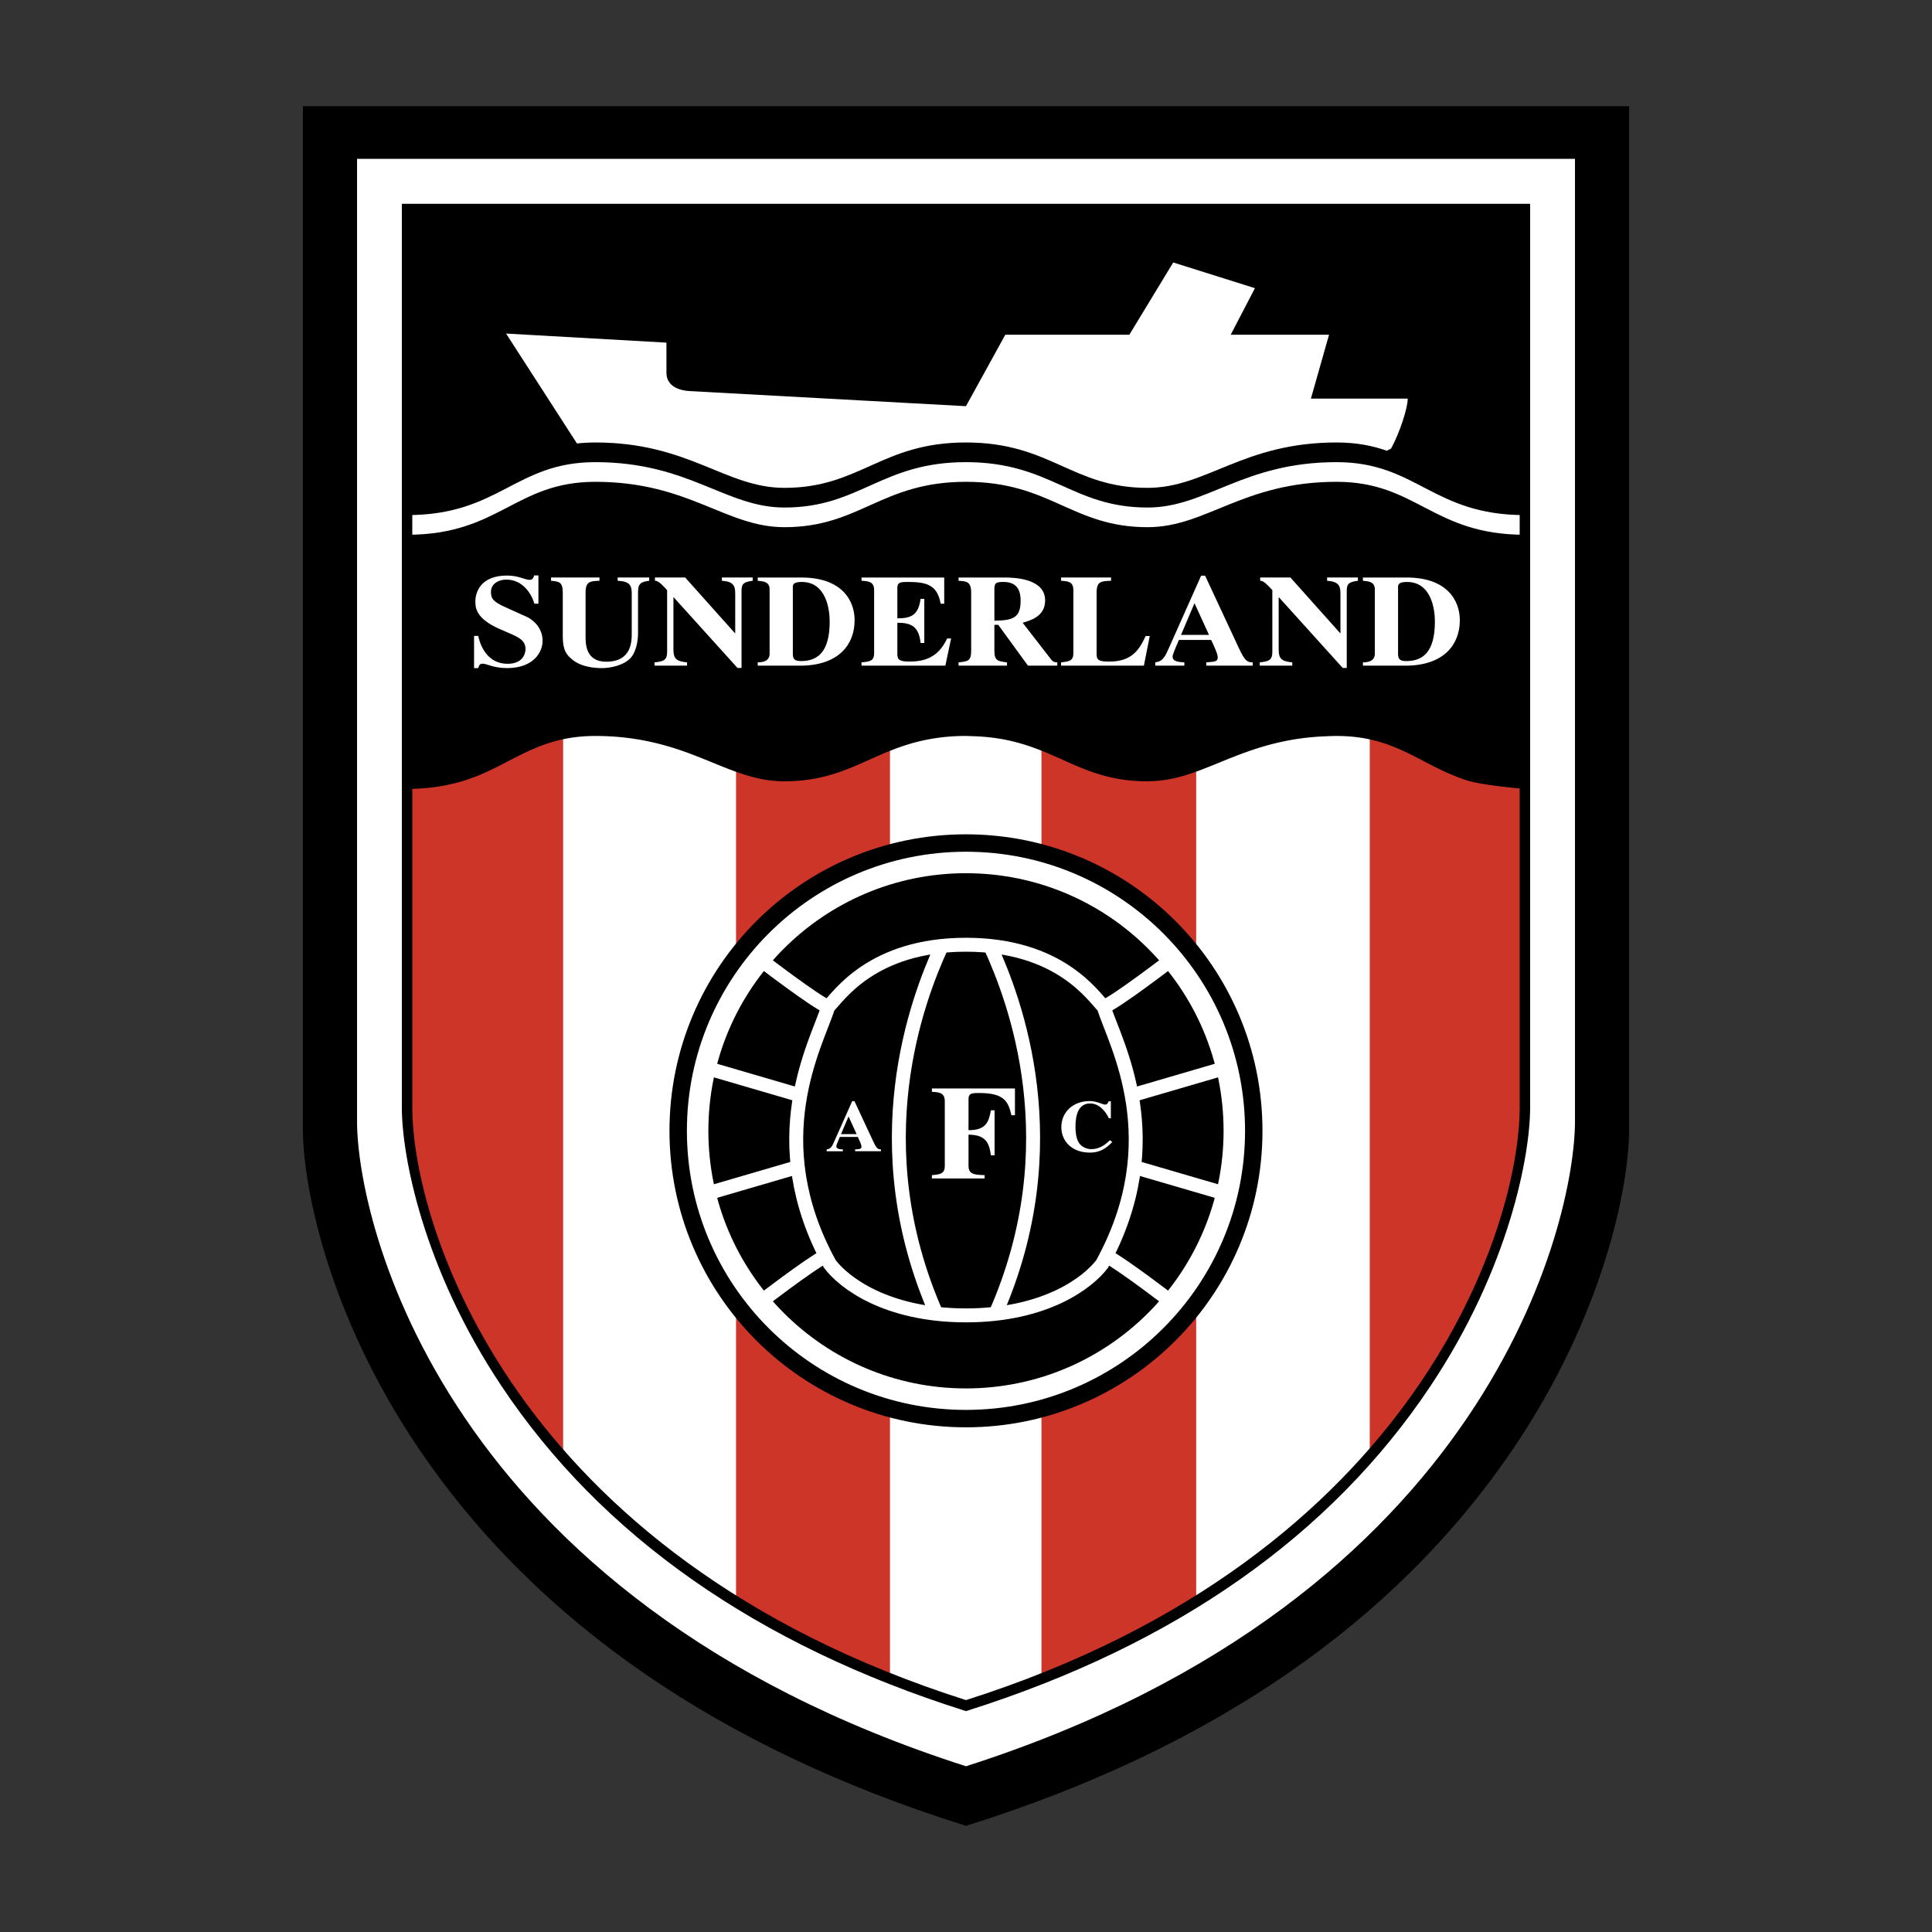
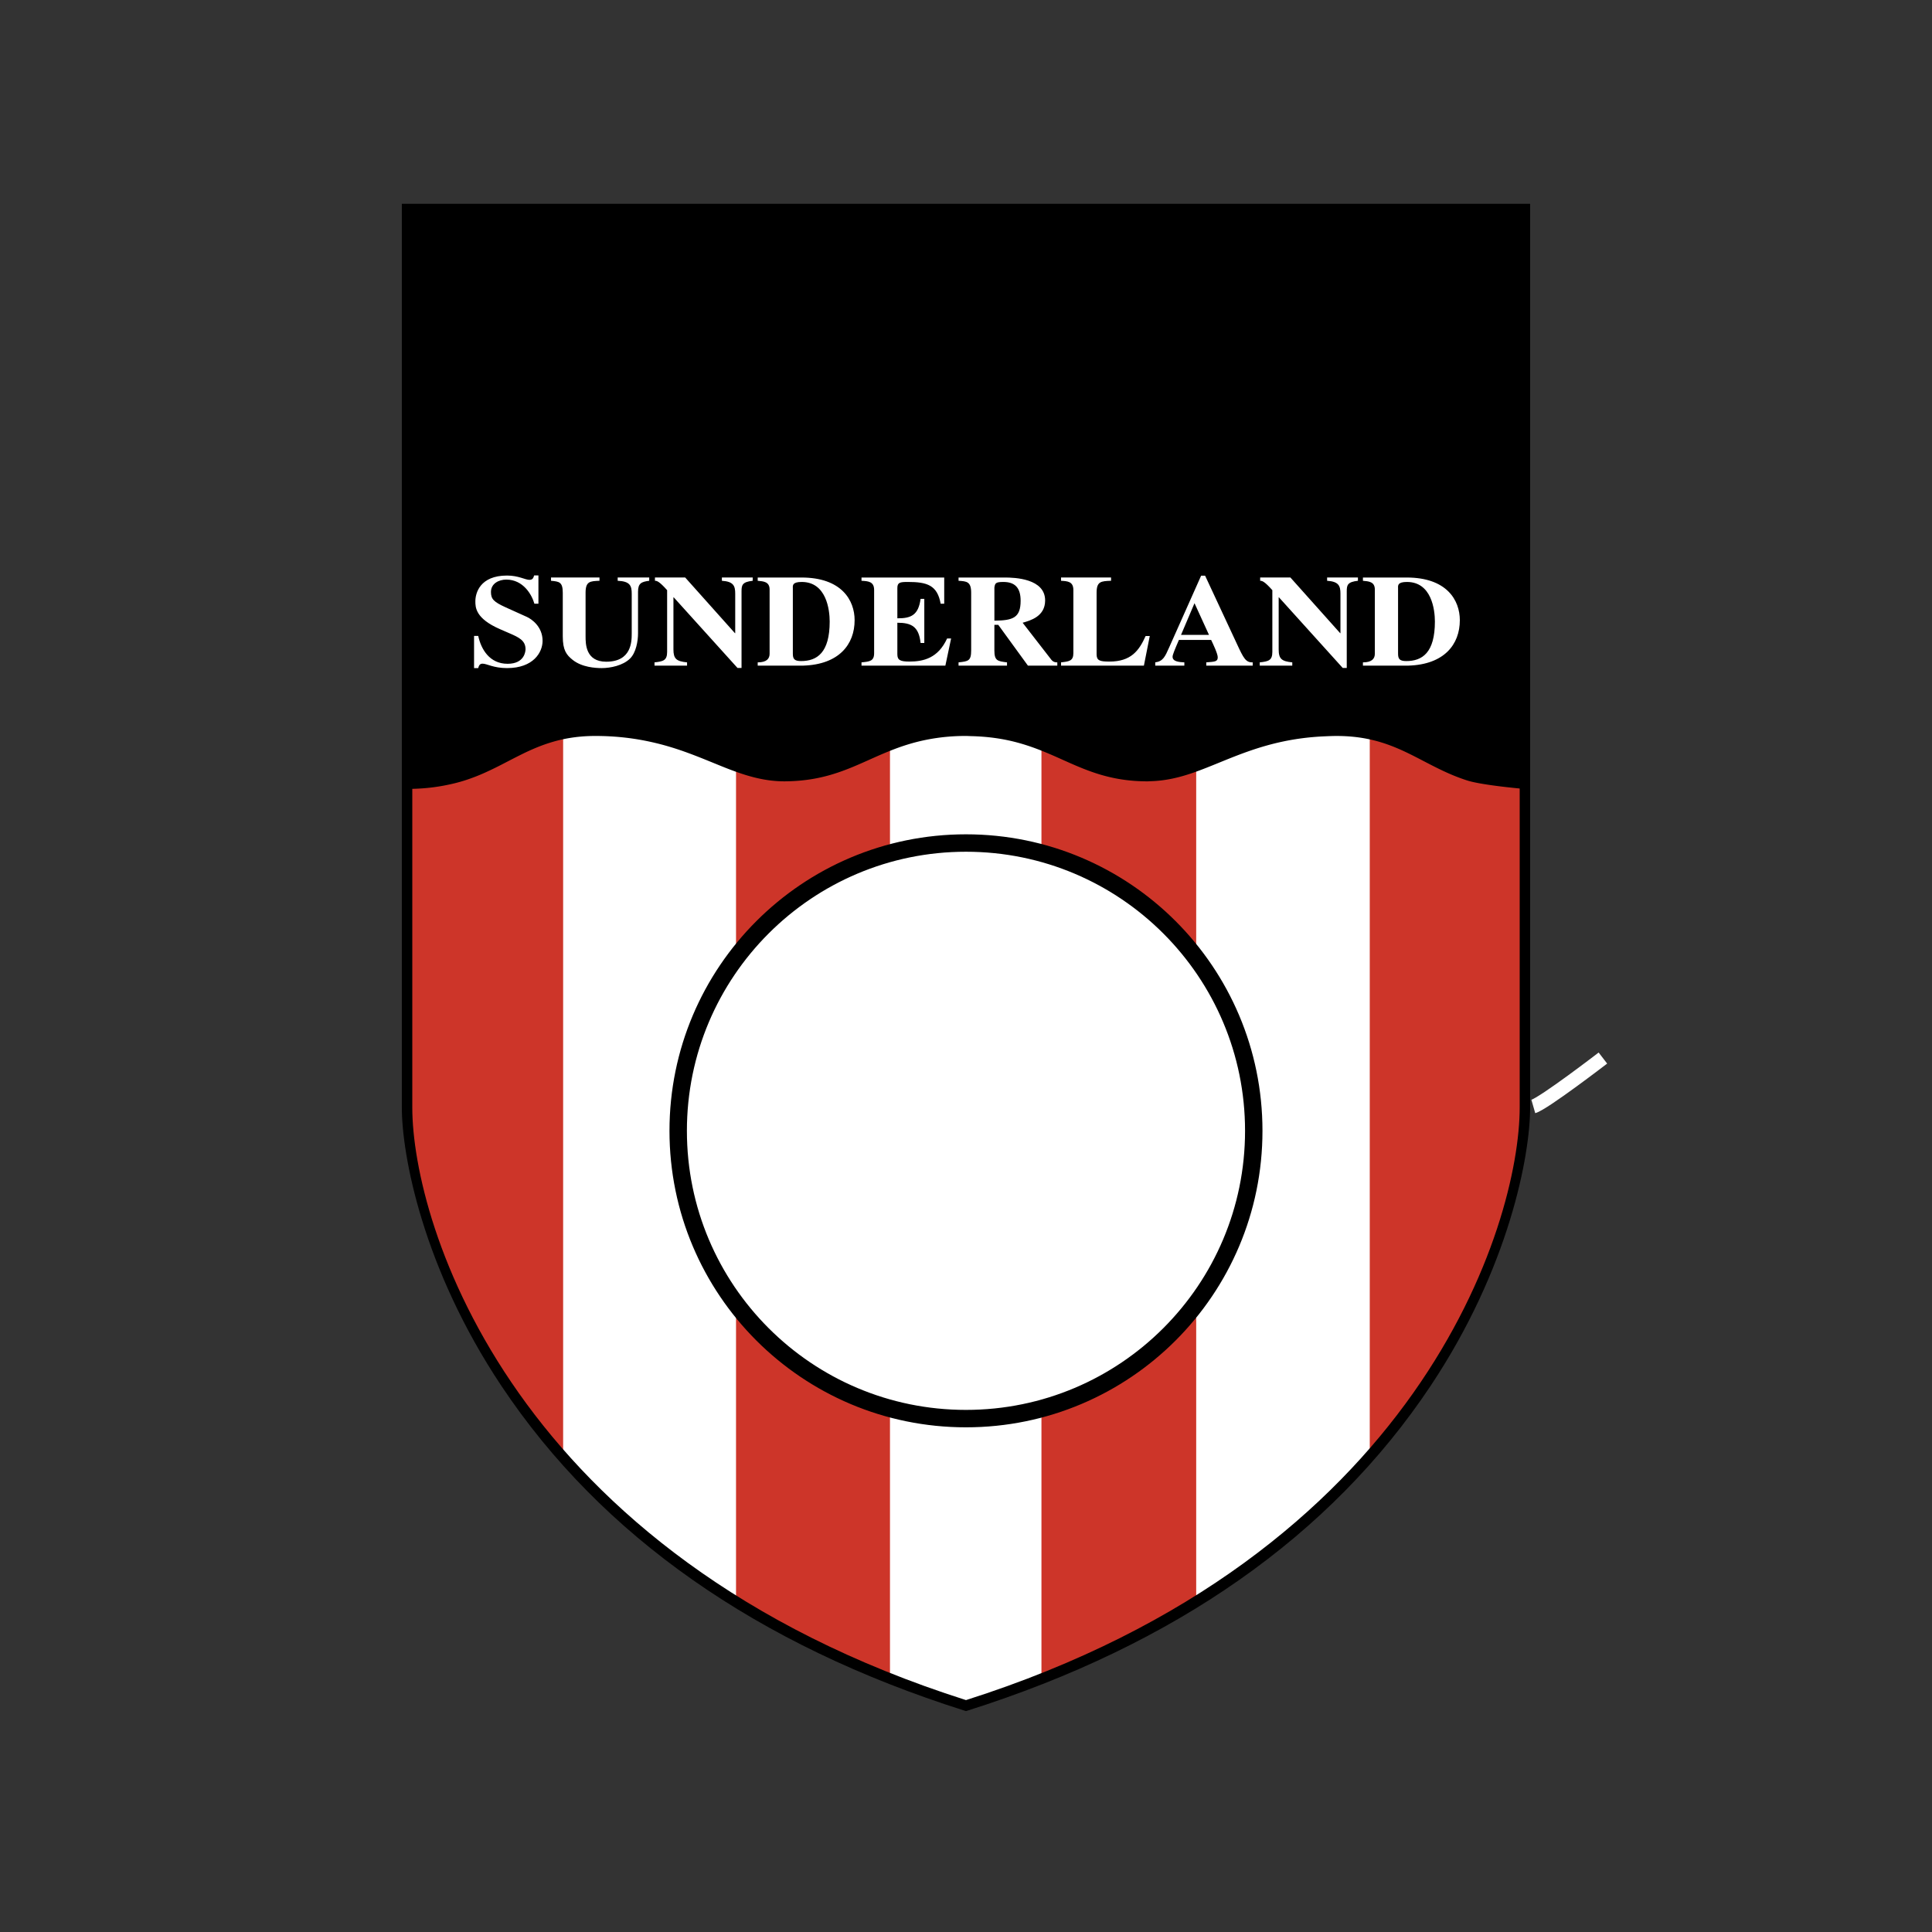
<svg xmlns="http://www.w3.org/2000/svg" width="2500" height="2500" viewBox="0 0 192.756 192.756">
  <rect x="0" y="0" width="192.756" height="192.756" fill="#333333" stroke="none" />
  <path fill-rule="evenodd" clip-rule="evenodd" fill="#fff" fill-opacity="0" d="M0 0h192.756v192.756H0V0z" />
-   <path d="M162.188 10.593H30.22v102.079c0 5.531 2.46 18.506 11.684 32.043 11.705 17.18 29.998 29.768 54.37 37.416l.104.033.105-.033c24.371-7.648 42.664-20.236 54.369-37.416 9.223-13.537 11.686-26.512 11.686-32.043V10.593h-.35z" fill-rule="evenodd" clip-rule="evenodd" />
-   <path d="M35.622 15.846h121.513v96.031c0 9.822-8.408 47.58-60.757 64.342-52.348-16.762-60.756-54.52-60.756-64.342V15.846z" fill-rule="evenodd" clip-rule="evenodd" fill="#fff" />
  <path d="M40.613 67.995v42.496c0 4.488 1.919 15.596 9.839 27.484.295.443.615.889.929 1.334.309.441.622.885.949 1.328a67.694 67.694 0 0 0 2.014 2.588c.345.426.688.85 1.051 1.273.354.414.731.83 1.103 1.244.373.414.732.832 1.122 1.244.377.402.785.803 1.179 1.203.398.404.789.809 1.203 1.209.404.393.83.781 1.251 1.17.423.391.844.781 1.282 1.17.432.381.88.76 1.328 1.137a77.068 77.068 0 0 0 3.791 3.012c.46.342.944.678 1.419 1.016.483.344.958.689 1.458 1.027.504.342 1.032.676 1.55 1.012.541.348 1.073.699 1.631 1.041.576.354 1.175.699 1.77 1.047.629.367 1.264.732 1.915 1.092.691.381 1.393.756 2.109 1.129.76.393 1.546.777 2.337 1.16.849.41 1.702.82 2.585 1.217.939.422 1.898.836 2.878 1.242 1.034.426 2.104.836 3.183 1.244 1.132.426 2.292.84 3.476 1.242.802.273 1.585.553 2.411.814 48.082-15.211 55.763-50.701 55.763-59.68V67.994H40.613v.001z" fill-rule="evenodd" clip-rule="evenodd" fill="#fff" />
  <path d="M40.613 20.856v89.634c0 5.408 2.849 20.434 15.571 34.852V67.995h17.25v91.832c4.494 2.787 9.601 5.373 15.36 7.652V67.995h15.112v99.525c5.795-2.285 10.92-4.883 15.439-7.684V67.995h17.316v77.21c12.621-14.377 15.479-29.324 15.479-34.715V20.856H40.613z" fill-rule="evenodd" clip-rule="evenodd" fill="#cd3529" />
  <path d="M40.626 20.856V78.71c.538 0 1.043-.021 1.532-.056a18.482 18.482 0 0 0 2.172-.284c.744-.141 1.44-.312 2.082-.52a19.206 19.206 0 0 0 1.987-.769 36.968 36.968 0 0 0 1.881-.919c.585-.303 1.163-.604 1.75-.894a22.96 22.96 0 0 1 1.62-.732c.48-.193.978-.368 1.502-.521a13.988 13.988 0 0 1 1.619-.374c.8-.135 1.664-.214 2.624-.214 2.095 0 3.892.234 5.503.586 1.391.304 2.639.698 3.792 1.123 1.153.425 2.219.875 3.25 1.291 1.119.452 2.203.857 3.319 1.136.96.241 1.945.391 3.003.391a18.1 18.1 0 0 0 1.192-.044c2.556-.172 4.476-.881 6.327-1.689 2.037-.89 4.008-1.888 6.662-2.417a19.797 19.797 0 0 1 3.931-.377c.177 0 .334.013.505.017 1.751.04 3.23.271 4.539.618 1.584.42 2.936.996 4.246 1.581 2.566 1.148 4.996 2.312 8.824 2.312.104 0 .201-.011.303-.014 1.518-.041 2.895-.375 4.262-.85 3.555-1.232 7.102-3.368 13.107-3.628.393-.017.779-.035 1.195-.035 4.611 0 7.09 1.753 10.123 3.241.898.442 1.844.86 2.912 1.201 1.498.478 5.619.841 5.736.841V20.856h-111.5z" fill-rule="evenodd" clip-rule="evenodd" />
-   <path d="M152.127 51.391c-9.205 0-10.773-5.282-18.771-5.282-9.359 0-12.982 4.527-18.867 4.527-7.547 0-9.66-4.527-18.114-4.527-8.452 0-10.564 4.527-18.112 4.527-5.886 0-9.508-4.527-18.866-4.527-8 0-9.562 5.282-18.77 5.282v1.962c9.207 0 10.77-5.282 18.77-5.282 9.358 0 12.98 4.527 18.866 4.527 7.548 0 9.66-4.527 18.112-4.527 8.454 0 10.567 4.527 18.114 4.527 5.885 0 9.508-4.527 18.867-4.527 7.998 0 9.566 5.282 18.771 5.282v-1.962z" fill-rule="evenodd" clip-rule="evenodd" fill="#fff" />
-   <path d="M138.365 44.97c-1.416-.495-3.014-.824-5.01-.824-9.359 0-12.982 4.528-18.867 4.528-7.547 0-9.66-4.528-18.114-4.528-8.452 0-10.564 4.528-18.112 4.528-5.886 0-9.508-4.528-18.866-4.528-.651 0-1.261.036-1.834.1l-7.071-10.967 16 .906v3.019c0 .604.301 1.66 2.264 1.812l27.62 1.509 3.926-7.131h12.375l4.377-7.207 8.152 2.565-2.416 4.642h9.811l-1.811 6.377h9.66c0 .906-.756 3.32-1.66 4.98l-.424.219z" fill-rule="evenodd" clip-rule="evenodd" fill="#fff" />
  <path d="M96.375 141.535c15.858 0 28.713-12.855 28.713-28.713s-12.855-28.713-28.713-28.713c-15.856 0-28.712 12.855-28.712 28.713s12.855 28.713 28.712 28.713z" fill-rule="evenodd" clip-rule="evenodd" fill="#fff" stroke="#000" stroke-width="1.738" stroke-miterlimit="2.613" />
-   <path d="M96.375 138.523c14.196 0 25.702-11.506 25.702-25.701S110.57 87.121 96.375 87.121c-14.194 0-25.701 11.506-25.701 25.702s11.506 25.7 25.701 25.7z" fill-rule="evenodd" clip-rule="evenodd" />
-   <path d="M122.486 106.482l-9.512 2.781M93.948 94.408c-2.427 5.283-7.975 19.771-.52 36.678m2.947.15c8 0 12.225-3.32 13.586-5.133 6.791-12.375 1.357-21.885.148-25.658-1.055-1.057-4.375-6.188-13.735-6.188-9.357 0-12.679 5.131-13.735 6.188-1.208 3.773-6.641 13.283.152 25.658 1.359 1.813 5.585 5.133 13.584 5.133m-20.678-1.207s5.11-3.932 6.663-4.713m16.441-30.908c2.43 5.283 7.977 19.771.521 36.678M70.263 119.16l9.285-2.713m37.505 13.582s-5.045-3.881-6.631-4.697M75.697 95.616s5.888 4.527 6.943 4.83m39.846 18.714l-9.354-2.732m-42.869-9.946l9.513 2.781m37.277-13.647s-5.887 4.527-6.943 4.83" fill="none" stroke="#fff" stroke-width="1.391" stroke-miterlimit="2.613" />
+   <path d="M122.486 106.482l-9.512 2.781M93.948 94.408c-2.427 5.283-7.975 19.771-.52 36.678m2.947.15c8 0 12.225-3.32 13.586-5.133 6.791-12.375 1.357-21.885.148-25.658-1.055-1.057-4.375-6.188-13.735-6.188-9.357 0-12.679 5.131-13.735 6.188-1.208 3.773-6.641 13.283.152 25.658 1.359 1.813 5.585 5.133 13.584 5.133m-20.678-1.207s5.11-3.932 6.663-4.713m16.441-30.908c2.43 5.283 7.977 19.771.521 36.678M70.263 119.16l9.285-2.713m37.505 13.582s-5.045-3.881-6.631-4.697M75.697 95.616s5.888 4.527 6.943 4.83m39.846 18.714l-9.354-2.732l9.513 2.781m37.277-13.647s-5.887 4.527-6.943 4.83" fill="none" stroke="#fff" stroke-width="1.391" stroke-miterlimit="2.613" />
  <path d="M53.317 60.233c-.258-.911-1.115-2.406-2.803-2.406-.745 0-1.531.391-1.531 1.235 0 .703.272.989 1.474 1.535l2.103.949c.486.221 1.573.975 1.573 2.392 0 1.145-.916 2.718-3.546 2.718-1.359 0-2.003-.442-2.446-.442-.3 0-.372.234-.429.442h-.415v-3.212h.415c.285 1.313 1.115 2.783 2.932 2.783 1.716 0 1.788-1.288 1.788-1.457 0-.871-.672-1.184-1.601-1.586l-.959-.417c-2.445-1.066-2.445-2.185-2.445-2.783 0-.793.444-2.561 3.161-2.561 1.144 0 1.816.429 2.231.429.329 0 .399-.195.471-.443h.429v2.823h-.402v.001zM64.772 57.944c-.786.104-1.116.247-1.116 1.105v4.148c0 .767-.199 1.924-.8 2.51-.716.702-1.959.949-2.818.949-.628 0-1.973-.078-2.903-.819-.615-.495-.987-.95-.987-2.354V59.14c0-1.092-.371-1.118-1.172-1.196v-.326h4.835v.326c-.945.039-1.388.052-1.388 1.196v4.343c0 .742 0 2.536 2.059 2.536 2.518 0 2.546-1.99 2.546-2.821v-3.967c0-.793-.171-1.235-1.401-1.287v-.326h3.146v.326h-.001zM65.301 66.084c.857-.092 1.258-.182 1.258-1.041V58.88c-.801-.897-1.029-.936-1.215-.936v-.326h3.018l4.962 5.553h.029v-3.94c0-.78-.171-1.209-1.33-1.287v-.326h3.075v.326c-1.029.117-1.115.416-1.115 1.041v7.659h-.4l-6.366-7.048h-.028v5.201c0 .937.3 1.184 1.359 1.288v.325h-3.247v-.326zM82.778 62.014c0 3.108-1.259 3.941-2.86 3.941-.687 0-.816-.234-.816-.754v-6.528c-.013-.286-.029-.611.887-.611 2.459-.001 2.789 2.769 2.789 3.952l2.488-.129c0-2.003-1.301-4.266-5.307-4.266h-4.362v.326c.558.052 1.187.078 1.187.872v6.41c0 .481-.285.858-1.187.858v.325h4.52c3.604-.104 5.148-2.133 5.148-4.525l-2.487.129zM85.952 57.619h8.253v2.614h-.356c-.33-1.847-1.345-2.172-3.276-2.172-.786 0-1.044.052-1.044.611v3.017c1.373.013 2.102-.325 2.317-1.938h.372v4.396h-.372c-.171-1.626-.901-2.016-2.317-2.016v3.146c0 .572.271.728 1.202.728 1.402 0 2.86-.338 3.76-2.301h.401l-.572 2.705h-8.367v-.325c.816-.079 1.259-.117 1.259-.923v-6.294c0-.858-.601-.884-1.259-.923v-.325h-.001zM101.828 59.933c0 1.691-.744 1.977-2.617 1.99v-3.315c.072-.403.1-.546.887-.546 1.144-.001 1.73.558 1.73 1.871l2.445-.025c0-2.185-3.031-2.289-4.033-2.289h-4.605v.326c.814.052 1.259.078 1.259 1.196v5.747c0 1.054-.286 1.093-1.259 1.197v.325h4.835v-.325c-.945-.117-1.26-.157-1.26-1.197V62.34h.387l2.959 4.07h2.932v-.325c-.17 0-.385-.013-.584-.248l-2.875-3.706c.771-.221 2.244-.624 2.244-2.224l-2.445.026zM114.127 66.409h-8.266v-.325c.799-.092 1.229-.13 1.229-.923v-6.294c0-.858-.586-.884-1.229-.923v-.326h4.99v.326c-1 .039-1.443.052-1.443 1.196v6.138c0 .625.314.728 1.273.728 2.158 0 2.959-1.079 3.617-2.548h.414l-.585 2.951zM117.832 63.341l1.344-3.16 1.445 3.16h-2.789l-.213.506h3.217c.201.417.658 1.379.658 1.729 0 .429-.258.442-1.145.508v.325h4.633v-.325c-.686.025-.914-.417-1.559-1.808l-3.189-6.839h-.398l-3.176 7.126c-.43.975-.631 1.417-1.402 1.521v.325h2.904v-.325c-.486-.026-1.174-.065-1.174-.559 0-.208.23-.742.631-1.678l.213-.506zM125.684 66.084c.859-.092 1.258-.182 1.258-1.041V58.88c-.799-.897-1.029-.936-1.215-.936v-.326h3.018l4.963 5.553h.029v-3.94c0-.78-.172-1.209-1.33-1.287v-.326h3.074v.326c-1.029.117-1.115.416-1.115 1.041v7.659h-.4l-6.365-7.048h-.027v5.201c0 .937.299 1.184 1.357 1.288v.325h-3.246v-.326h-.001zM92.976 108.598h8.286v2.67h-.352c-.32-1.381-.715-2.219-3.229-2.219-.79 0-1.052.055-1.052.625v3.082c1.812.025 2.031-.916 2.234-1.98h.367v4.49h-.367c-.158-1.09-.393-2.059-2.234-2.059v3.094c0 .877.585.904 1.607.943v.332h-5.261v-.332c.834-.08 1.287-.119 1.287-.943v-6.428c0-.877-.6-.902-1.287-.943v-.332h.001zM83.911 113.148l.75-1.76.804 1.76h-1.554l-.12.285h1.792c.113.23.367.766.367.963 0 .238-.143.246-.638.281v.182h2.583v-.182c-.383.016-.511-.23-.87-1.006l-1.776-3.812h-.223l-1.77 3.971c-.239.543-.351.791-.781.848v.182h1.617v-.182c-.271-.014-.653-.035-.653-.311 0-.117.128-.412.351-.934l.121-.285zM110.973 113.939c-.582.602-1.203 1.057-2.225 1.057-1.855 0-2.859-1.188-2.859-2.543 0-1.471 1.146-2.6 2.82-2.6.717 0 1.332.354 1.539.354.215 0 .287-.152.365-.332h.217v1.695h-.201c-.277-.631-.947-1.479-1.855-1.479-1.164 0-1.475 1.107-1.475 2.334 0 .436.049 1.129.342 1.594.336.521.965.631 1.213.631.619 0 1.217-.219 1.879-.893l.24.182zM143.16 62.014c0 3.108-1.258 3.941-2.859 3.941-.688 0-.816-.234-.816-.754v-6.528c-.014-.286-.027-.611.887-.611 2.458-.001 2.788 2.769 2.788 3.952l2.488-.129c0-2.003-1.301-4.266-5.305-4.266h-4.363v.326c.559.052 1.188.078 1.188.872v6.41c0 .481-.287.858-1.188.858v.325h4.521c3.602-.104 5.146-2.133 5.146-4.525l-2.487.129z" fill-rule="evenodd" clip-rule="evenodd" fill="#fff" />
  <path d="M152.141 20.334H40.091v90.156c0 4.785 2.094 16.023 9.94 27.791 9.963 14.945 25.504 25.842 46.189 32.387l.157.049.157-.049c20.686-6.545 36.227-17.441 46.19-32.387 7.844-11.768 9.938-23.006 9.938-27.791V20.334h-.521zm-.522 1.043v89.113c0 11.572-9.934 44.725-55.242 59.129-45.31-14.404-55.243-47.557-55.243-59.129V21.377h110.485z" fill-rule="evenodd" clip-rule="evenodd" />
</svg>